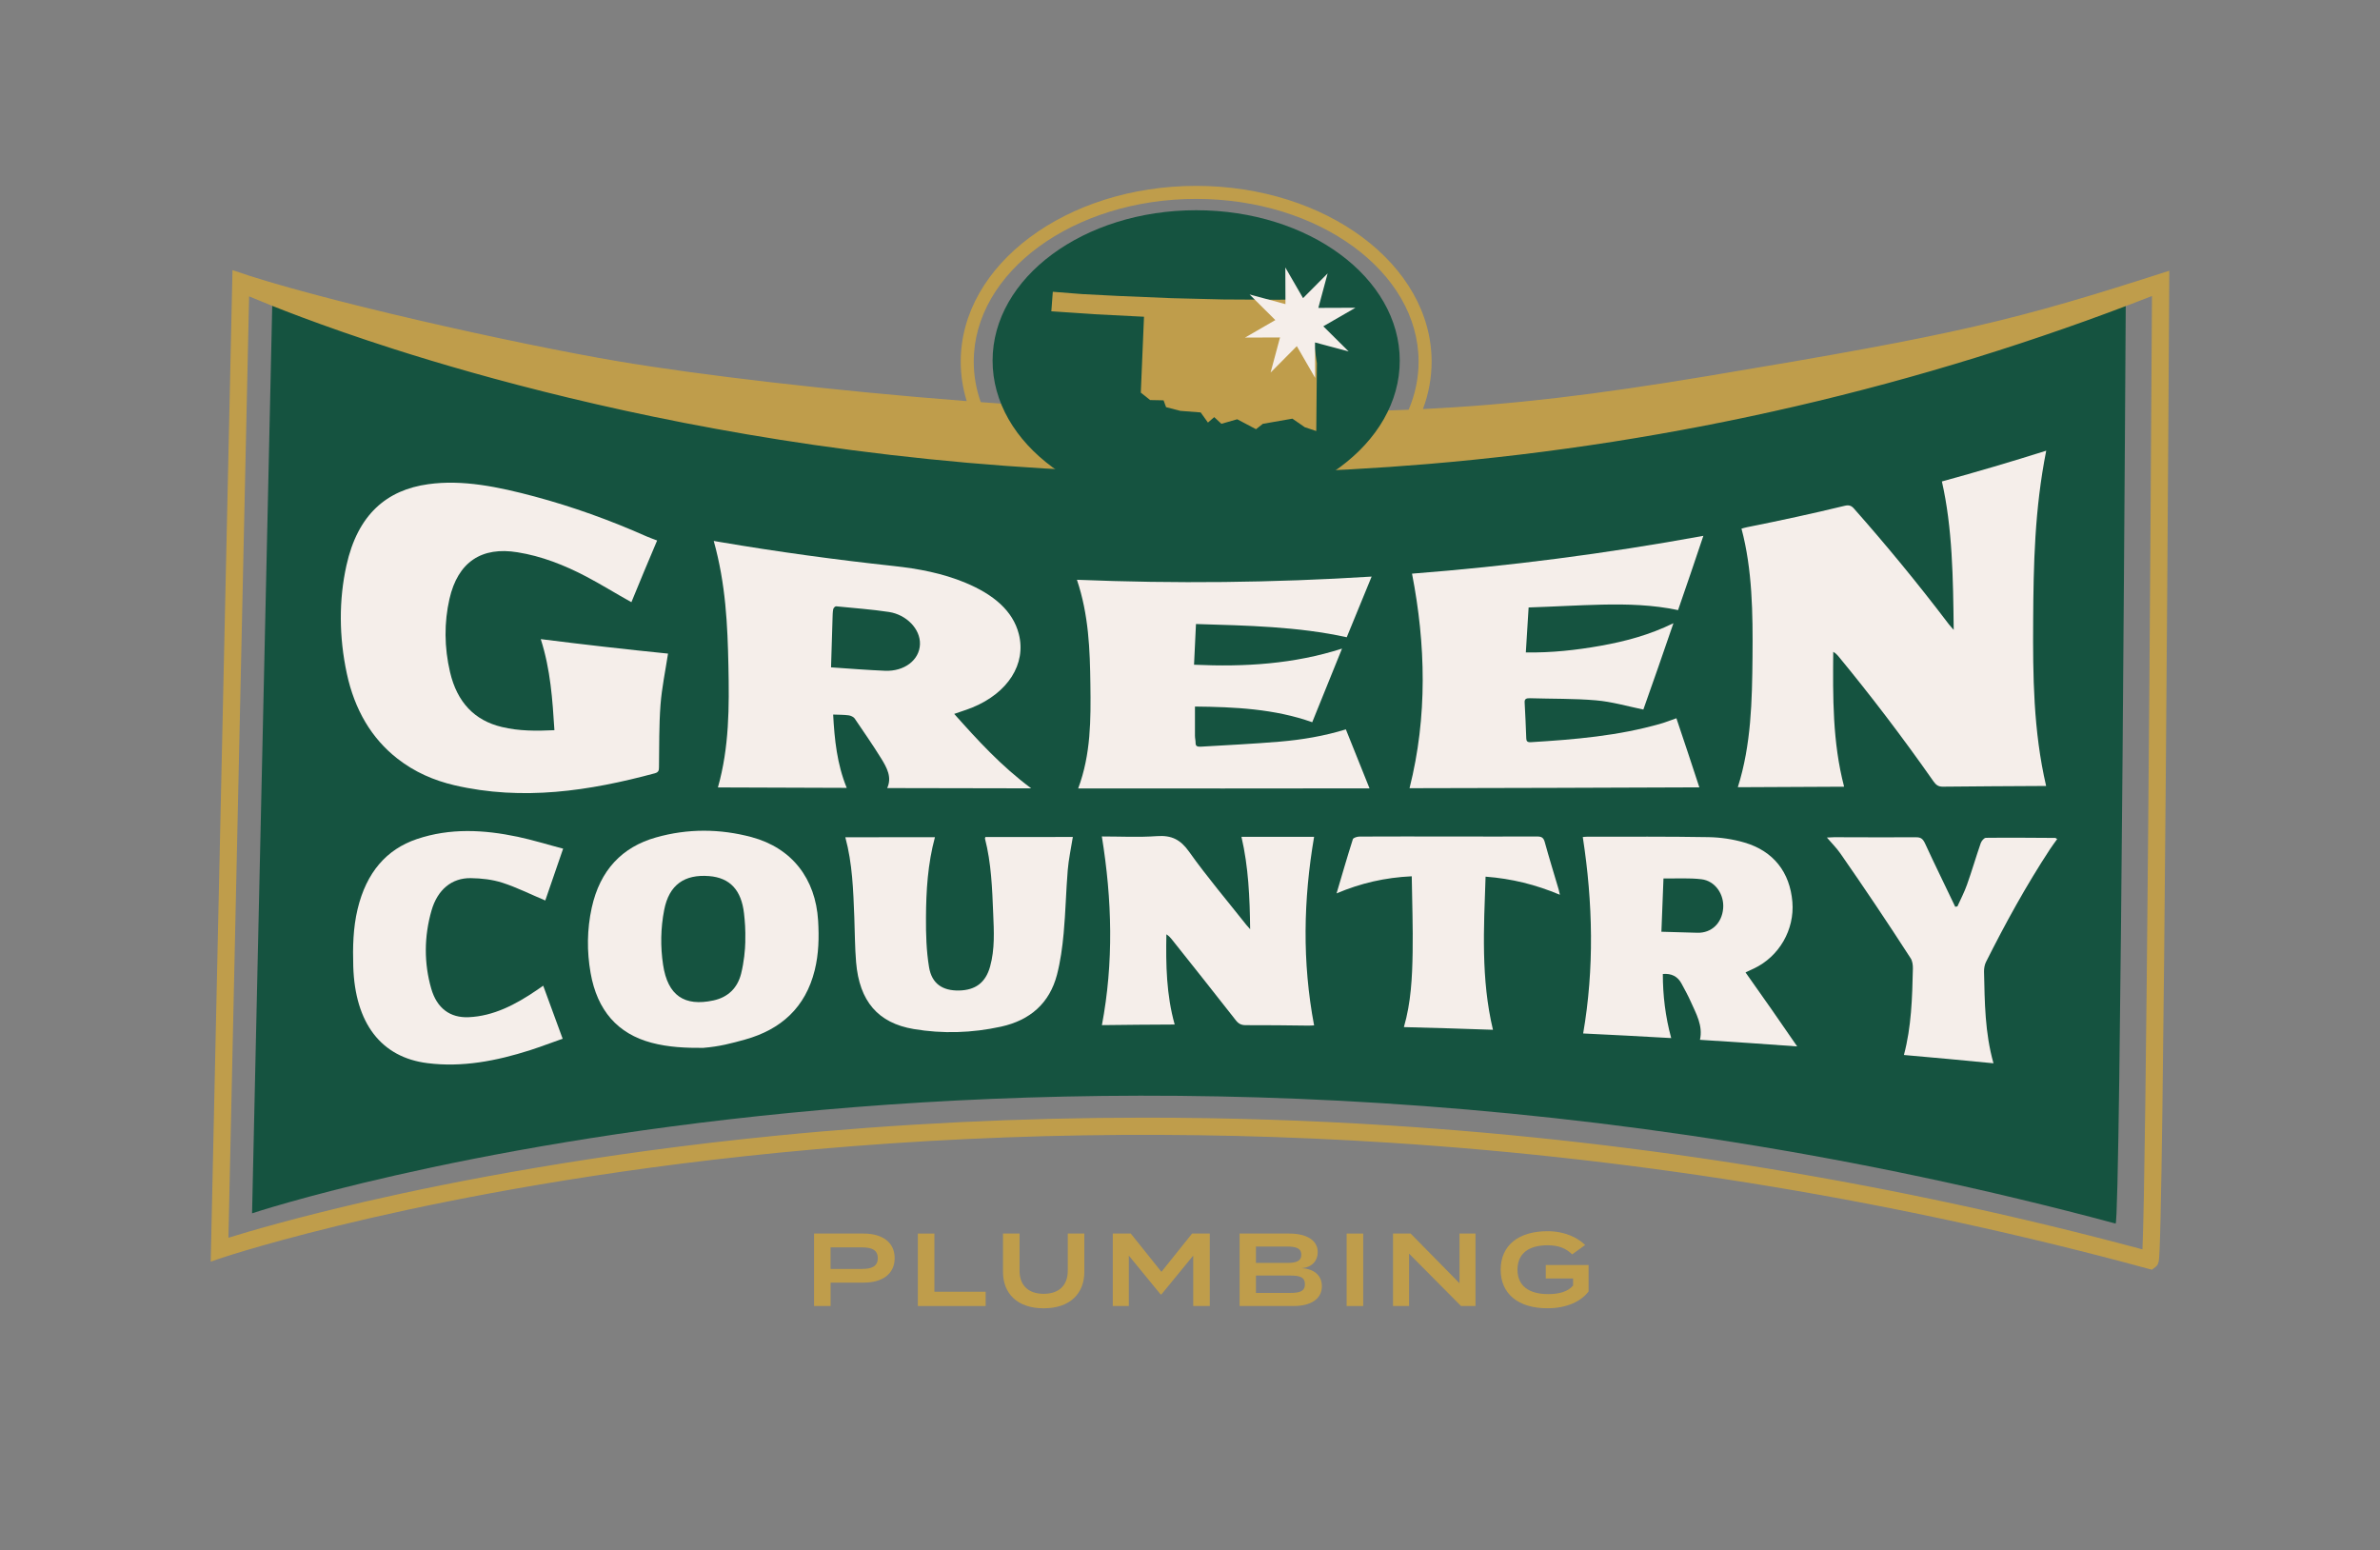
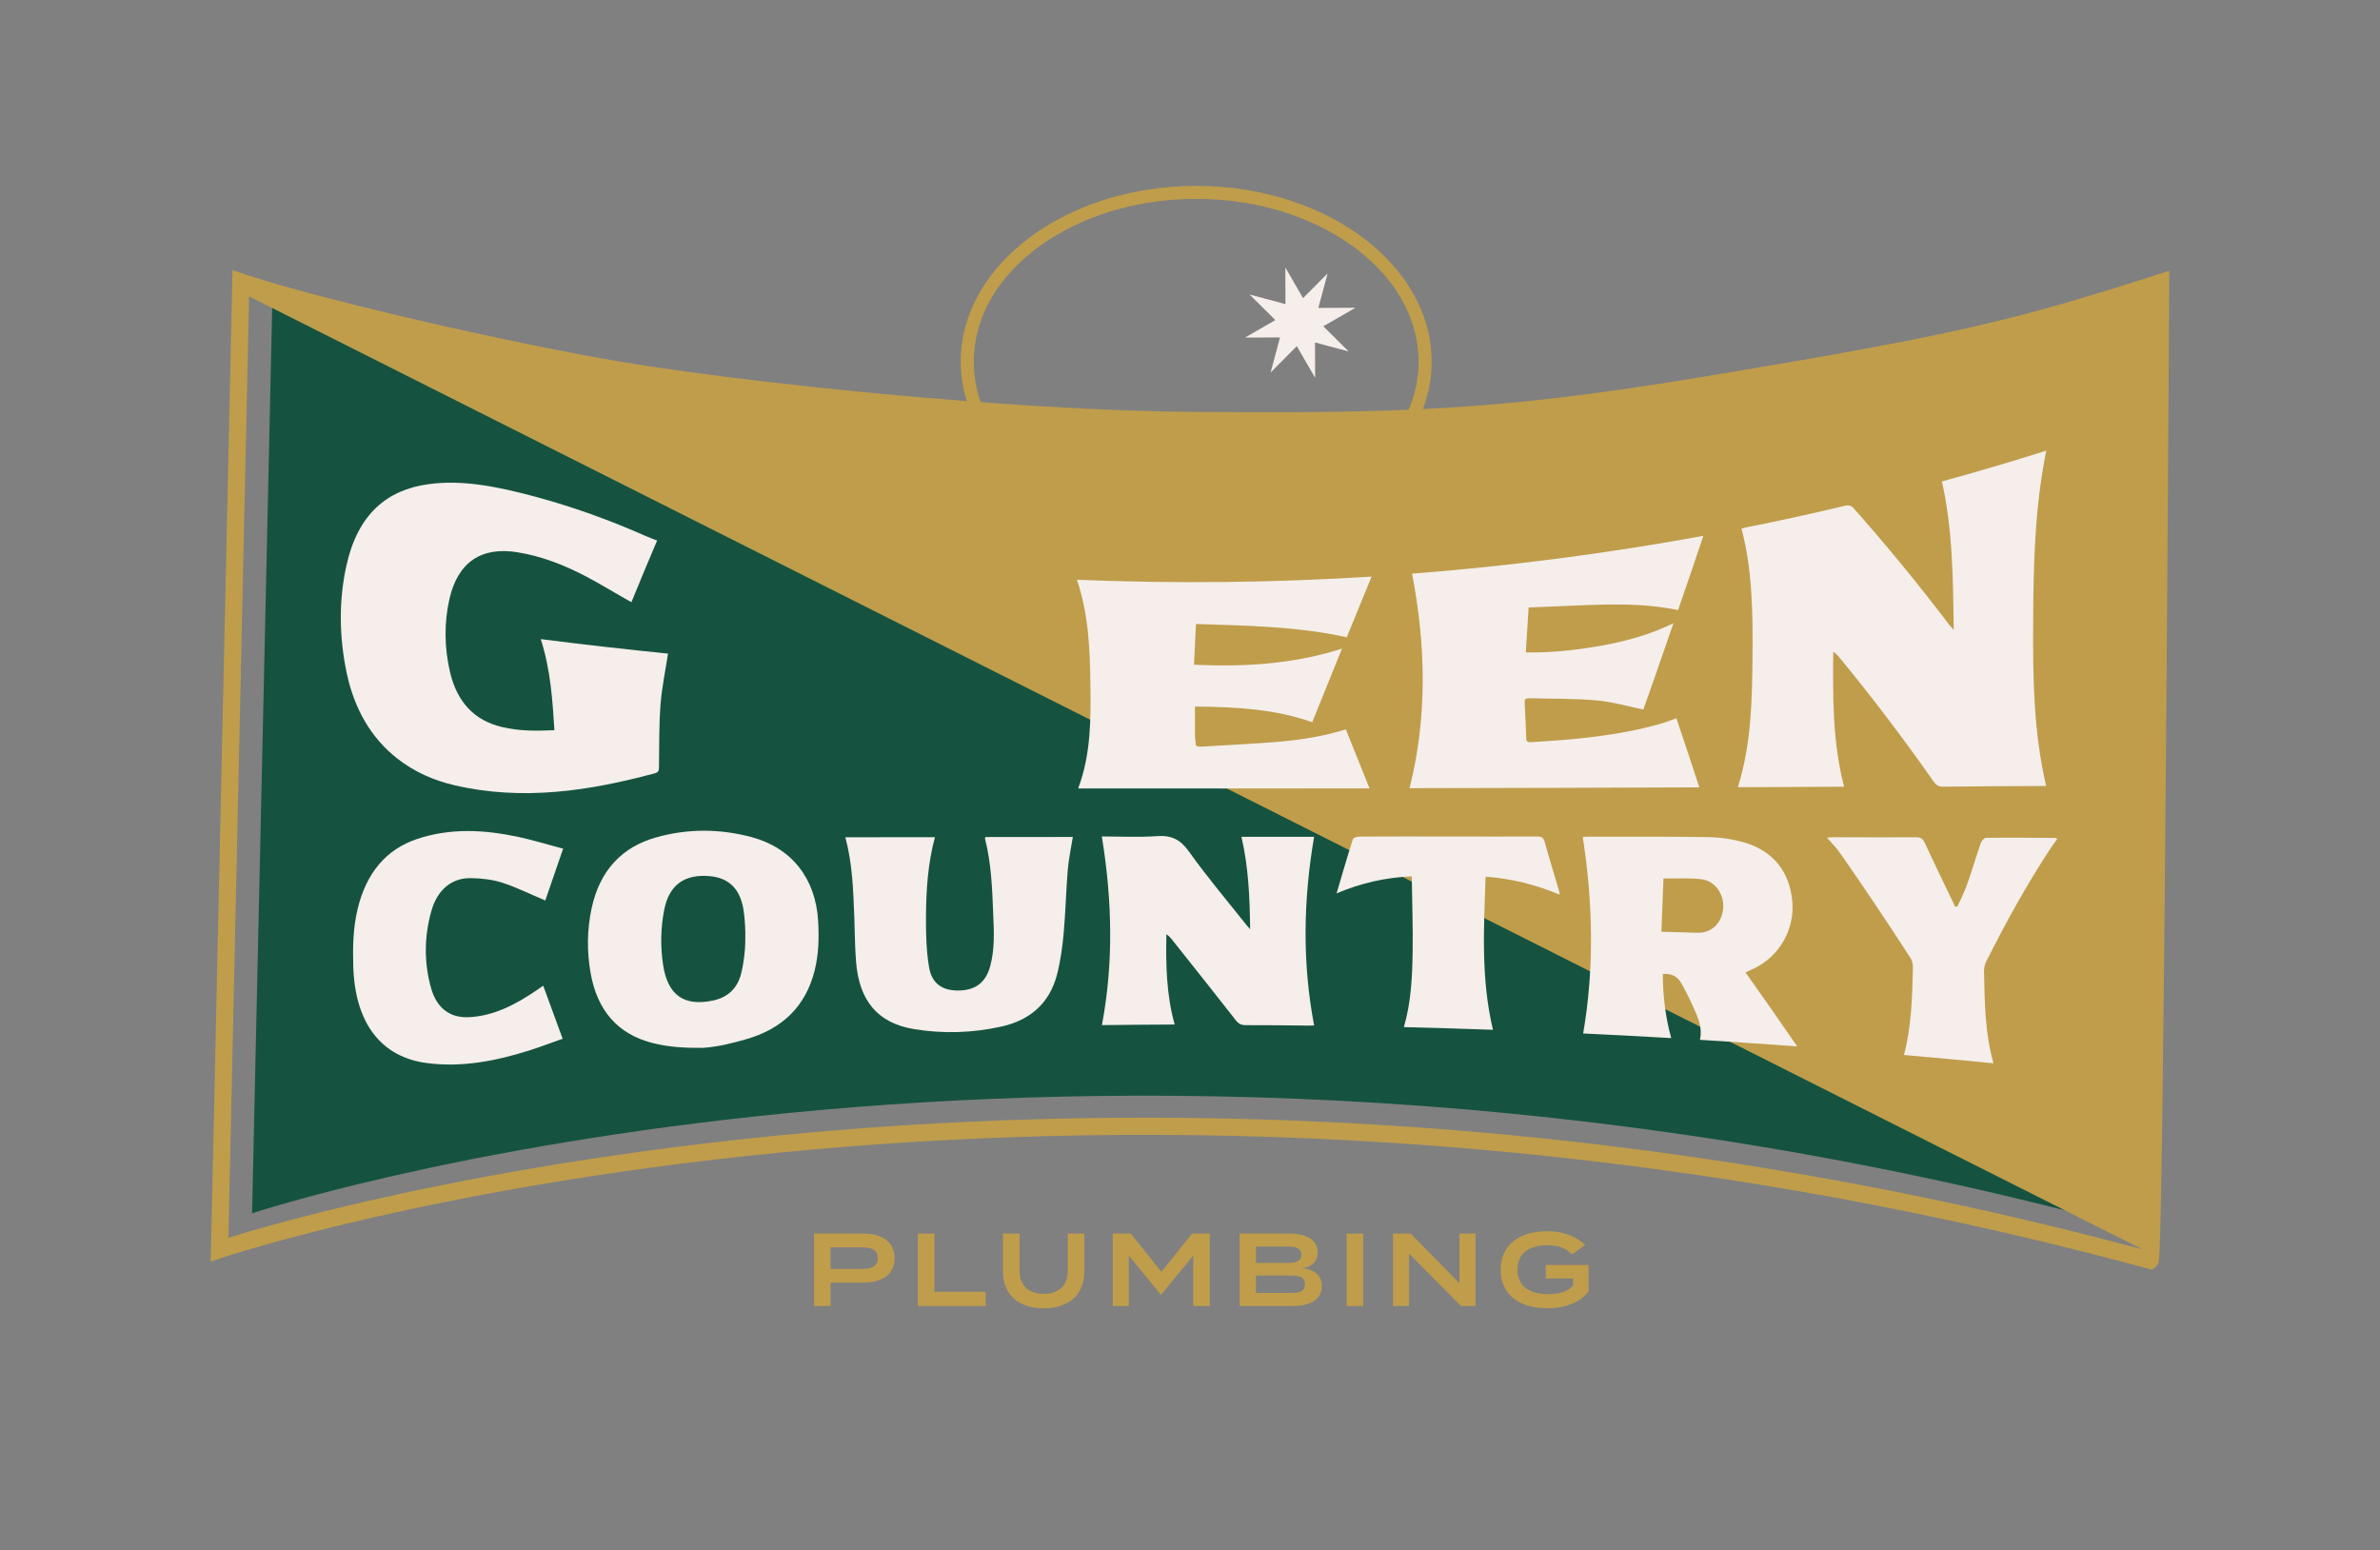
<svg xmlns="http://www.w3.org/2000/svg" id="Layer_1" data-name="Layer 1" viewBox="0 0 699.93 455.85">
  <rect x="0" y="0" width="699.93" height="455.85" fill="#808080" stroke="none" />
  <defs>
    <style>
      .cls-1 {
        fill: none;
      }

      .cls-1, .cls-2, .cls-3, .cls-4, .cls-5 {
        stroke-width: 0px;
      }

      .cls-2 {
        fill-rule: evenodd;
      }

      .cls-2, .cls-3 {
        fill: #155340;
      }

      .cls-4 {
        fill: #bf9d4b;
      }

      .cls-5 {
        fill: #f5eeea;
      }
    </style>
  </defs>
  <rect class="cls-1" width="699.93" height="455.85" />
  <path class="cls-2" d="M80.15,85.78s252.94,114.43,545.03,0c0,0-1.56,274.41-3.01,274.02-308.65-82.81-548.04-3.01-548.04-3.01l6.02-271.01Z" />
-   <path class="cls-4" d="M502.67,110.5c-34.01,5.67-57.98,8.5-84.2,9.79,1.69-4.51,2.55-9.19,2.55-13.96,0-28.49-31.06-51.67-69.24-51.67s-69.24,23.18-69.24,51.67c0,3.95.59,7.84,1.76,11.62-39.37-3.03-78.79-7.7-102.51-11.71-29.89-5.05-89.09-18.25-113.42-26.81l-6.32,287.96-.08,3.6,3.41-1.15c.15-.05,15.79-5.29,43.65-11.68,25.71-5.9,67.38-14.02,119.93-19.19,59.05-5.82,119.51-6.81,179.7-2.95,75.23,4.82,150.25,17.28,222.98,37.03l1.21.32.99-.75c1.08-.82,1.12-1.68,1.28-5.32.09-2.12.19-5.25.28-9.31.18-7.53.36-18.54.55-32.72.32-23.88.66-57.09,1-98.71.58-70.86.99-142.5.99-143.21l.02-3.74c-45.85,14.79-61.98,18.67-135.3,30.89ZM286.37,106.33c0-26.38,29.34-47.84,65.41-47.84s65.41,21.46,65.41,47.84c0,4.85-.98,9.59-2.92,14.15-18.4.78-38.21.85-63.54.64-18.77-.16-40.44-1.24-62.3-2.86-1.37-3.88-2.06-7.87-2.06-11.93ZM630.06,367.39c-72.19-19.39-146.59-31.64-221.2-36.42-24.03-1.54-48.1-2.31-72.11-2.31-36.42,0-72.71,1.77-108.47,5.3-52.8,5.21-94.69,13.38-120.53,19.31-20.55,4.72-34.51,8.82-40.57,10.7l6.08-276.82c6.32,2.68,21.02,8.6,42.46,15.46,26.82,8.58,70.03,20.44,123.57,28.21,60.18,8.73,120.9,10.63,180.47,5.64,73.23-6.14,144.9-22.75,213.11-49.41-.43,75.76-1.68,255.88-2.8,280.34Z" />
+   <path class="cls-4" d="M502.67,110.5c-34.01,5.67-57.98,8.5-84.2,9.79,1.69-4.51,2.55-9.19,2.55-13.96,0-28.49-31.06-51.67-69.24-51.67s-69.24,23.18-69.24,51.67c0,3.95.59,7.84,1.76,11.62-39.37-3.03-78.79-7.7-102.51-11.71-29.89-5.05-89.09-18.25-113.42-26.81l-6.32,287.96-.08,3.6,3.41-1.15c.15-.05,15.79-5.29,43.65-11.68,25.71-5.9,67.38-14.02,119.93-19.19,59.05-5.82,119.51-6.81,179.7-2.95,75.23,4.82,150.25,17.28,222.98,37.03l1.21.32.99-.75c1.08-.82,1.12-1.68,1.28-5.32.09-2.12.19-5.25.28-9.31.18-7.53.36-18.54.55-32.72.32-23.88.66-57.09,1-98.71.58-70.86.99-142.5.99-143.21l.02-3.74c-45.85,14.79-61.98,18.67-135.3,30.89ZM286.37,106.33c0-26.38,29.34-47.84,65.41-47.84s65.41,21.46,65.41,47.84c0,4.85-.98,9.59-2.92,14.15-18.4.78-38.21.85-63.54.64-18.77-.16-40.44-1.24-62.3-2.86-1.37-3.88-2.06-7.87-2.06-11.93ZM630.06,367.39c-72.19-19.39-146.59-31.64-221.2-36.42-24.03-1.54-48.1-2.31-72.11-2.31-36.42,0-72.71,1.77-108.47,5.3-52.8,5.21-94.69,13.38-120.53,19.31-20.55,4.72-34.51,8.82-40.57,10.7l6.08-276.82Z" />
  <g>
    <path class="cls-4" d="M263.11,369.95c0,4.72-3.65,7.22-9.13,7.22h-9.71v6.88h-4.87v-21.31h14.58c5.48,0,9.13,2.56,9.13,7.22ZM258.15,369.98c0-2.44-1.83-3.17-4.57-3.17h-9.32v6.33h9.32c2.74,0,4.57-.73,4.57-3.17Z" />
    <path class="cls-4" d="M289.87,379.85v4.2h-19.94v-21.31h4.87v17.11h15.07Z" />
    <path class="cls-4" d="M318.89,362.74v11.26c0,6.39-4.23,10.72-11.96,10.72s-11.96-4.32-11.96-10.72v-11.26h4.87v10.9c0,4.26,2.5,6.82,7.09,6.82s7.09-2.56,7.09-6.82v-10.9h4.87Z" />
    <path class="cls-4" d="M355.78,362.74v21.31h-4.87v-14.83l-9.35,11.42h-.24l-9.35-11.42v14.83h-4.72v-21.31h5.3l9.01,11.26,9.01-11.26h5.21Z" />
    <path class="cls-4" d="M388.75,378.2c0,3.78-3.23,5.85-8.34,5.85h-15.86v-21.31h14.64c5.11,0,8.34,2.01,8.34,5.45,0,2.44-1.58,4.51-4.75,4.72,3.35.18,5.97,1.92,5.97,5.3ZM369.36,371.38h9.04c2.65,0,4.29-.43,4.29-2.41s-1.64-2.41-4.29-2.41h-9.04v4.81ZM383.76,377.65c0-2.16-1.61-2.56-4.35-2.56h-10.05v5.11h10.05c2.74,0,4.35-.43,4.35-2.56Z" />
    <path class="cls-4" d="M396.03,384.05v-21.31h4.87v21.31h-4.87Z" />
    <path class="cls-4" d="M433.93,362.74v21.31h-4.26l-15.28-15.4v15.4h-4.72v-21.31h5.18l14.37,14.61v-14.61h4.72Z" />
    <path class="cls-4" d="M467.21,379.72c-2.13,2.89-6.33,4.99-12.12,4.99-8.55,0-13.76-4.2-13.76-11.33s5.21-11.33,13.76-11.33c5.24,0,8.95,1.98,11.08,4.05l-3.81,2.77c-1.86-1.83-4.02-2.68-7.25-2.68-5.57,0-8.83,2.44-8.83,7.18s3.35,7.18,9.01,7.18c3.2,0,5.81-.7,7.34-2.53v-2.07h-8.04v-3.96h12.6v7.7Z" />
  </g>
-   <ellipse class="cls-3" cx="351.78" cy="106.06" rx="59.87" ry="44.24" />
-   <path id="us_state_OK" data-name="us state  OK" class="cls-4" d="M309.63,85.8l8.64.68,10.7.55,15.58.65,15.05.37,15.13.09,10.56-.08.08,5.76,1.91,12.99-.18,19.94-3.37-1.12-3.65-2.52-8.7,1.52-2,1.58-5.53-2.92-4.65,1.33-2.11-1.96-1.85,1.6-2.13-2.98-5.97-.46-4.21-1.09-.74-2.01-3.94-.08-2.75-2.18.94-22.32-14.74-.75-12.51-.84.43-5.74h0Z" />
  <polygon class="cls-5" points="375.06 94.12 366.15 99.27 376.44 99.23 373.67 109.55 381.38 101.79 386.77 111.12 386.73 100.7 396.63 103.35 389.17 95.95 398.62 90.5 387.71 90.54 390.44 80.4 383.21 87.67 378 78.65 378.04 89.43 367.48 86.59 375.06 94.12" />
  <g>
    <path class="cls-5" d="M571.08,141.58c10.33-2.83,20.5-5.83,30.69-9.05-3.42,17.23-3.74,33.5-3.84,49.88-.1,16.34.04,32.46,3.81,48.71-.55,0-1.11,0-1.67.01-9.57.06-19.14.09-28.72.2-1.27.01-1.97-.48-2.72-1.54-9.36-13.36-18.71-25.56-28.03-36.87-.38-.46-.82-.88-1.47-1.24-.1,13.33-.24,26.48,3.2,39.66-10.41.05-20.78.1-31.26.15,3.95-12.48,4.2-25.47,4.32-38.28.12-12.84-.04-25.76-3.24-37.76.54-.14,1.08-.31,1.63-.42,9.61-1.92,19.19-3.98,28.74-6.3,1.26-.3,1.96-.02,2.69.8,9.25,10.46,18.57,21.72,27.93,34.05.34.45.73.84,1.42,1.64-.17-15.25-.37-30.08-3.48-43.67Z" />
-     <path class="cls-5" d="M209.91,159.07c.65.11,1.22.21,1.8.31,17,2.89,34.07,5.22,51.19,7.07,7.21.78,14.3,2.12,21.01,4.91,8.28,3.45,13.96,8.24,15.71,15.07,2.27,8.87-3.26,17.34-13.59,21.58-1.67.68-3.44,1.23-5.41,1.92,6.96,7.81,13.85,15.36,22.65,21.89-14.26-.02-28.2-.04-42.36-.08,1.47-3.2-.1-6.02-1.8-8.77-2.42-3.91-5.11-7.77-7.77-11.7-.3-.44-1.13-.84-1.76-.92-1.44-.19-2.91-.16-4.56-.23.4,7.37,1.13,14.55,3.99,21.56-12.68-.04-25.27-.08-37.88-.13,3.35-11.82,3.34-23.72,3.09-35.76-.25-12.05-.78-24.02-4.32-36.73ZM244.39,196.24c5.56.39,10.74.79,15.91,1.01,5.62.22,10.09-3.11,10.25-7.8.15-4.5-3.99-8.69-9.09-9.49-5.17-.79-10.38-1.14-15.56-1.67-.3-.03-.8.5-.86.85-.17.87-.17,1.79-.2,2.7-.15,4.72-.29,9.45-.44,14.4Z" />
    <path class="cls-5" d="M316.72,170.49c28.85,1.18,57.64.88,86.66-.94-2.47,6.06-4.88,11.93-7.32,17.84-14.33-3.15-29.14-3.43-44.34-3.89-.19,4.02-.38,7.92-.57,11.97,14.95.69,29.36-.2,43.52-4.74-2.96,7.34-5.85,14.47-8.76,21.65-11.09-3.94-22.84-4.49-34.49-4.61,0,2.97-.02,5.77,0,8.57,0,.73.2,1.46.19,2.2,0,.79.42,1.09,1.49,1.03,7.75-.46,15.51-.83,23.24-1.48,6.56-.56,13.02-1.63,19.46-3.61,2.32,5.74,4.62,11.47,6.96,17.35-28.7.04-57.17.05-85.68.02,3.76-10.08,3.73-20.32,3.59-30.57-.13-10.25-.49-20.49-3.96-30.79Z" />
    <path class="cls-5" d="M448.72,191.86c7.6.11,14.83-.68,22.04-1.97,7.21-1.29,14.3-3.16,21.38-6.63-3.05,8.93-6.01,17.39-8.85,25.39-4.78-.99-9.26-2.31-13.95-2.71-6.4-.55-12.95-.42-19.43-.62-1.11-.03-1.59.26-1.53,1.25.21,3.53.34,7.07.48,10.61.03.73.3,1.13,1.34,1.07,12.89-.79,25.73-1.85,38.27-5.47,1.46-.42,2.88-.99,4.54-1.57,2.24,6.64,4.47,13.34,6.75,20.32-28.65.12-57.1.2-85.23.25,5.31-21.03,4.77-42.37.73-63.09,28.31-2.19,56.92-5.86,85.68-11.12-2.5,7.47-4.95,14.66-7.44,21.84-7.36-1.56-14.86-1.78-22.45-1.61-7,.16-14.06.59-21.5.83-.28,4.57-.55,8.84-.82,13.23Z" />
    <path class="cls-5" d="M193.25,158.95c-2.61,6.13-5.13,12.18-7.56,18.13-4.51-2.49-8.78-5.17-13.21-7.5-6.53-3.44-13.29-6.06-20.25-7.17-10.55-1.74-17.57,2.81-20.05,13.72-1.57,6.88-1.55,14.21.18,21.55,2.07,8.81,7.16,14.18,15.23,16.1,5.08,1.22,10.14,1.19,15.46.94-.58-8.96-1.12-17.75-4.02-26.78,12.65,1.6,25.21,3.03,37.43,4.26-.77,5.02-1.82,9.98-2.21,15.06-.46,6.07-.36,12.22-.45,18.35-.01.89-.09,1.47-1.2,1.78-19.27,5.19-38.88,8.19-59,3.51-5.97-1.41-11.62-3.82-16.74-7.83-7.57-5.91-12.58-14.34-14.87-25.04-2.31-10.79-2.35-21.65-.11-31.74,3.32-15.03,11.87-22.23,24.08-23.91,10.06-1.41,20.58.77,31.29,3.63,11.09,2.98,22.07,6.91,32.89,11.72.95.42,1.93.75,3.12,1.21Z" />
  </g>
  <g>
    <path class="cls-5" d="M324.06,245.97c5.35,0,10.79.29,16.19-.1,4.32-.3,6.92,1.03,9.43,4.56,5.26,7.41,11.19,14.38,16.85,21.54.25.31.53.6,1.12,1.27-.11-9.39-.49-18.28-2.55-27.16,7.2,0,14.29,0,21.36,0-3.14,18.43-3.53,36.77,0,55.44-.44.02-1.08.08-1.73.07-6.13-.07-12.25-.16-18.38-.13-1.33,0-2.13-.43-2.93-1.46-6.26-8.02-12.6-15.96-18.91-23.9-.4-.5-.85-.96-1.49-1.35-.17,8.91-.02,17.73,2.44,26.52-7.22.03-14.35.09-21.4.18,3.48-18.43,3.01-36.79-.02-55.48Z" />
    <path class="cls-5" d="M513.34,285.95c5.16,7.26,10.18,14.45,15.19,21.76-9.34-.69-18.89-1.34-28.59-1.94.93-4.21-1.15-7.71-2.73-11.28-.8-1.8-1.77-3.52-2.69-5.25q-1.68-3.16-5.5-2.83c0,6.28.74,12.5,2.46,18.85-8.83-.51-17.47-.96-25.89-1.36,3.29-19.06,2.88-38.39-.11-57.76.22-.02.74-.1,1.26-.1,11.92.01,23.84-.08,35.75.13,3.51.06,7.12.59,10.51,1.58,8.57,2.5,13.4,8.75,14.12,17.48.67,8.14-3.88,16.06-11.32,19.57-.66.31-1.32.61-2.45,1.14ZM489.21,258.32c-.2,5.19-.4,10.35-.61,15.67,3.75.1,7.18.22,10.6.3,4.13.1,7.18-2.8,7.56-7.14.36-4.16-2.35-8.13-6.41-8.6-3.57-.42-7.2-.18-11.14-.23Z" />
    <path class="cls-5" d="M206.96,308.14c-5.25.04-10.38-.18-15.36-1.51-9.93-2.64-15.96-9.45-17.91-20.5-1.12-6.34-1.07-12.81.33-19.19,2.43-11.08,8.97-17.88,18.89-20.68,9.34-2.65,18.81-2.59,28.15-.09,11.82,3.19,18.8,12.19,19.54,24.57.29,4.9.19,9.74-1,14.55-2.71,10.98-9.93,17.45-20.45,20.39-4,1.12-7.63,2.08-12.2,2.44ZM219.18,276.86c.09-3.61-.11-5.87-.37-8.23-.76-6.81-4.07-10.53-10.31-11.01-7.14-.55-11.72,2.5-13.17,9.95-1.05,5.38-1.13,10.83-.32,16.17,1.36,9,6.25,12.3,14.8,10.45,4.27-.92,7.09-3.65,8.15-7.9.85-3.43,1.18-7,1.23-9.44Z" />
    <path class="cls-5" d="M274.96,246.17c-2.12,7.84-2.6,15.75-2.64,23.66-.03,4.87.11,9.8.9,14.56.8,4.9,4,6.98,8.83,6.88,4.84-.1,7.82-2.34,9.13-7.06,1.42-5.13,1.13-10.36.91-15.56-.3-7.4-.56-14.81-2.42-22.06-.03-.1.06-.23.12-.45,8.55,0,17.13-.01,25.72-.02-.52,3.3-1.23,6.5-1.5,9.74-.51,6.18-.63,12.39-1.2,18.57-.38,4.1-.93,8.24-1.97,12.23-2.18,8.31-7.85,13.35-16.45,15.24-8.56,1.87-17.16,2.14-25.68.7-10.48-1.76-15.98-8.17-16.94-19.64-.37-4.42-.36-8.89-.53-13.34-.31-7.83-.54-15.65-2.64-23.41,8.83-.01,17.52-.02,26.36-.03Z" />
    <path class="cls-5" d="M159.75,289.85c1.9,5.21,3.73,10.22,5.72,15.6-3.31,1.15-6.41,2.35-9.54,3.36-10.02,3.2-20.07,5.11-30.21,3.82-13.62-1.69-21.32-11.74-21.83-28.44-.17-5.67-.05-11.33,1.28-16.88,2.59-10.79,8.52-17.56,17.39-20.56,9.82-3.32,19.76-2.77,29.67-.69,4.39.93,8.7,2.28,13.38,3.5-1.88,5.41-3.61,10.46-5.25,15.24-4.27-1.78-8.32-3.83-12.55-5.2-2.99-.97-6.22-1.33-9.36-1.37-5.58-.09-9.78,3.37-11.55,9.53-2.2,7.66-2.23,15.49-.08,22.96,1.68,5.82,5.58,8.63,10.99,8.4,7.29-.31,13.78-3.68,20-7.92.58-.4,1.16-.8,1.94-1.34Z" />
    <path class="cls-5" d="M575.66,266.52c.95-2.11,2.03-4.15,2.81-6.36,1.43-4.01,2.63-8.15,4.04-12.22.23-.67,1-1.57,1.53-1.57,6.8-.08,13.6-.01,20.4.03.1,0,.21.12.55.34-.73,1.03-1.46,1.98-2.12,2.99-7.05,10.75-13.17,21.91-18.82,33.17-.4.8-.59,1.88-.57,2.84.21,8.94.23,17.86,2.78,26.93-8.84-.87-17.51-1.67-26.34-2.44,2.21-8.26,2.45-16.85,2.64-25.44.02-.98-.14-2.2-.64-2.97-6.84-10.6-13.74-20.87-20.68-30.84-1.11-1.6-2.49-2.97-3.97-4.69.94-.05,1.54-.1,2.14-.1,8.05.01,16.09.07,24.14.02,1.38,0,1.97.48,2.63,1.91,2.83,6.17,5.87,12.29,8.83,18.53.22-.04.44-.08.66-.12Z" />
    <path class="cls-5" d="M458.73,263.11c-7.14-3-14.19-4.74-21.84-5.32-.52,15.16-1.39,30.04,2.17,45.03-8.66-.31-17.31-.57-26.19-.79,2.11-7.27,2.45-14.67,2.57-22.06.12-7.34-.15-14.69-.26-22.29-7.86.37-14.99,2.01-22.11,5.03,1.63-5.51,3.14-10.74,4.79-15.93.14-.43,1.28-.78,1.96-.78,8.74-.05,17.48-.02,26.22-.02,8.68,0,17.35.04,26.03,0,1.26,0,1.86.32,2.22,1.62,1.28,4.65,2.71,9.26,4.08,13.91.12.41.19.83.37,1.59Z" />
  </g>
</svg>